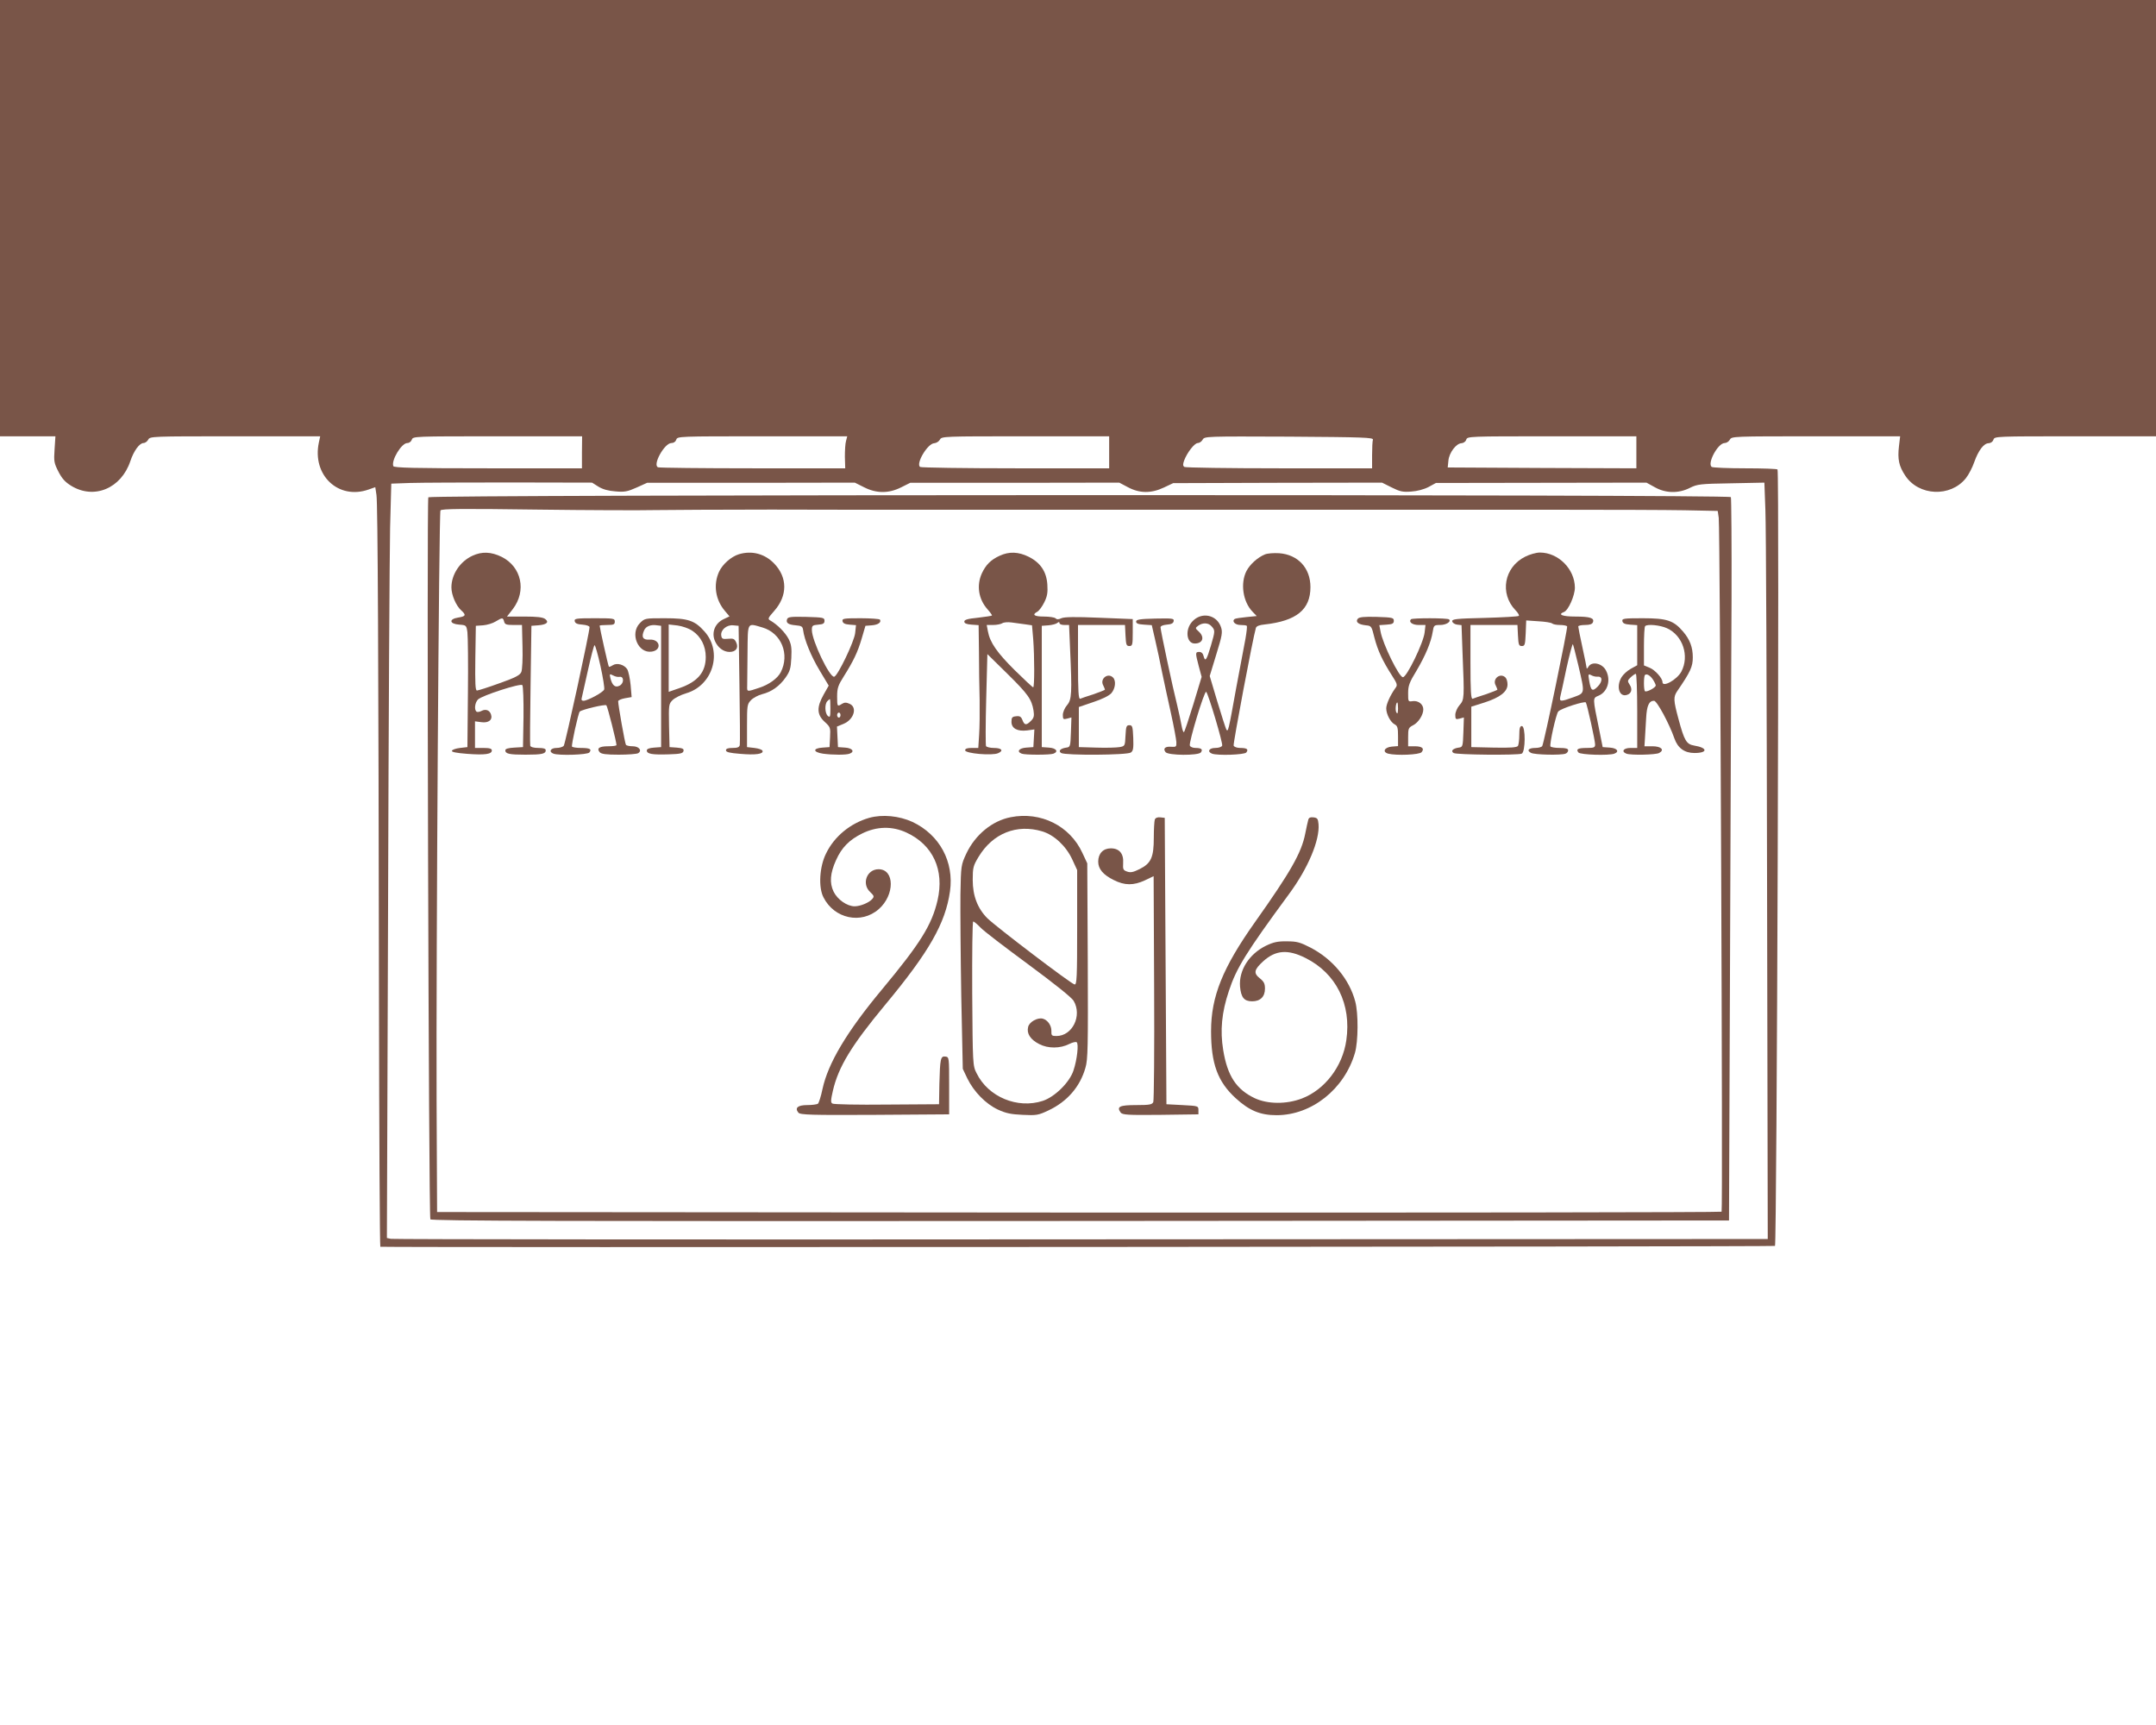
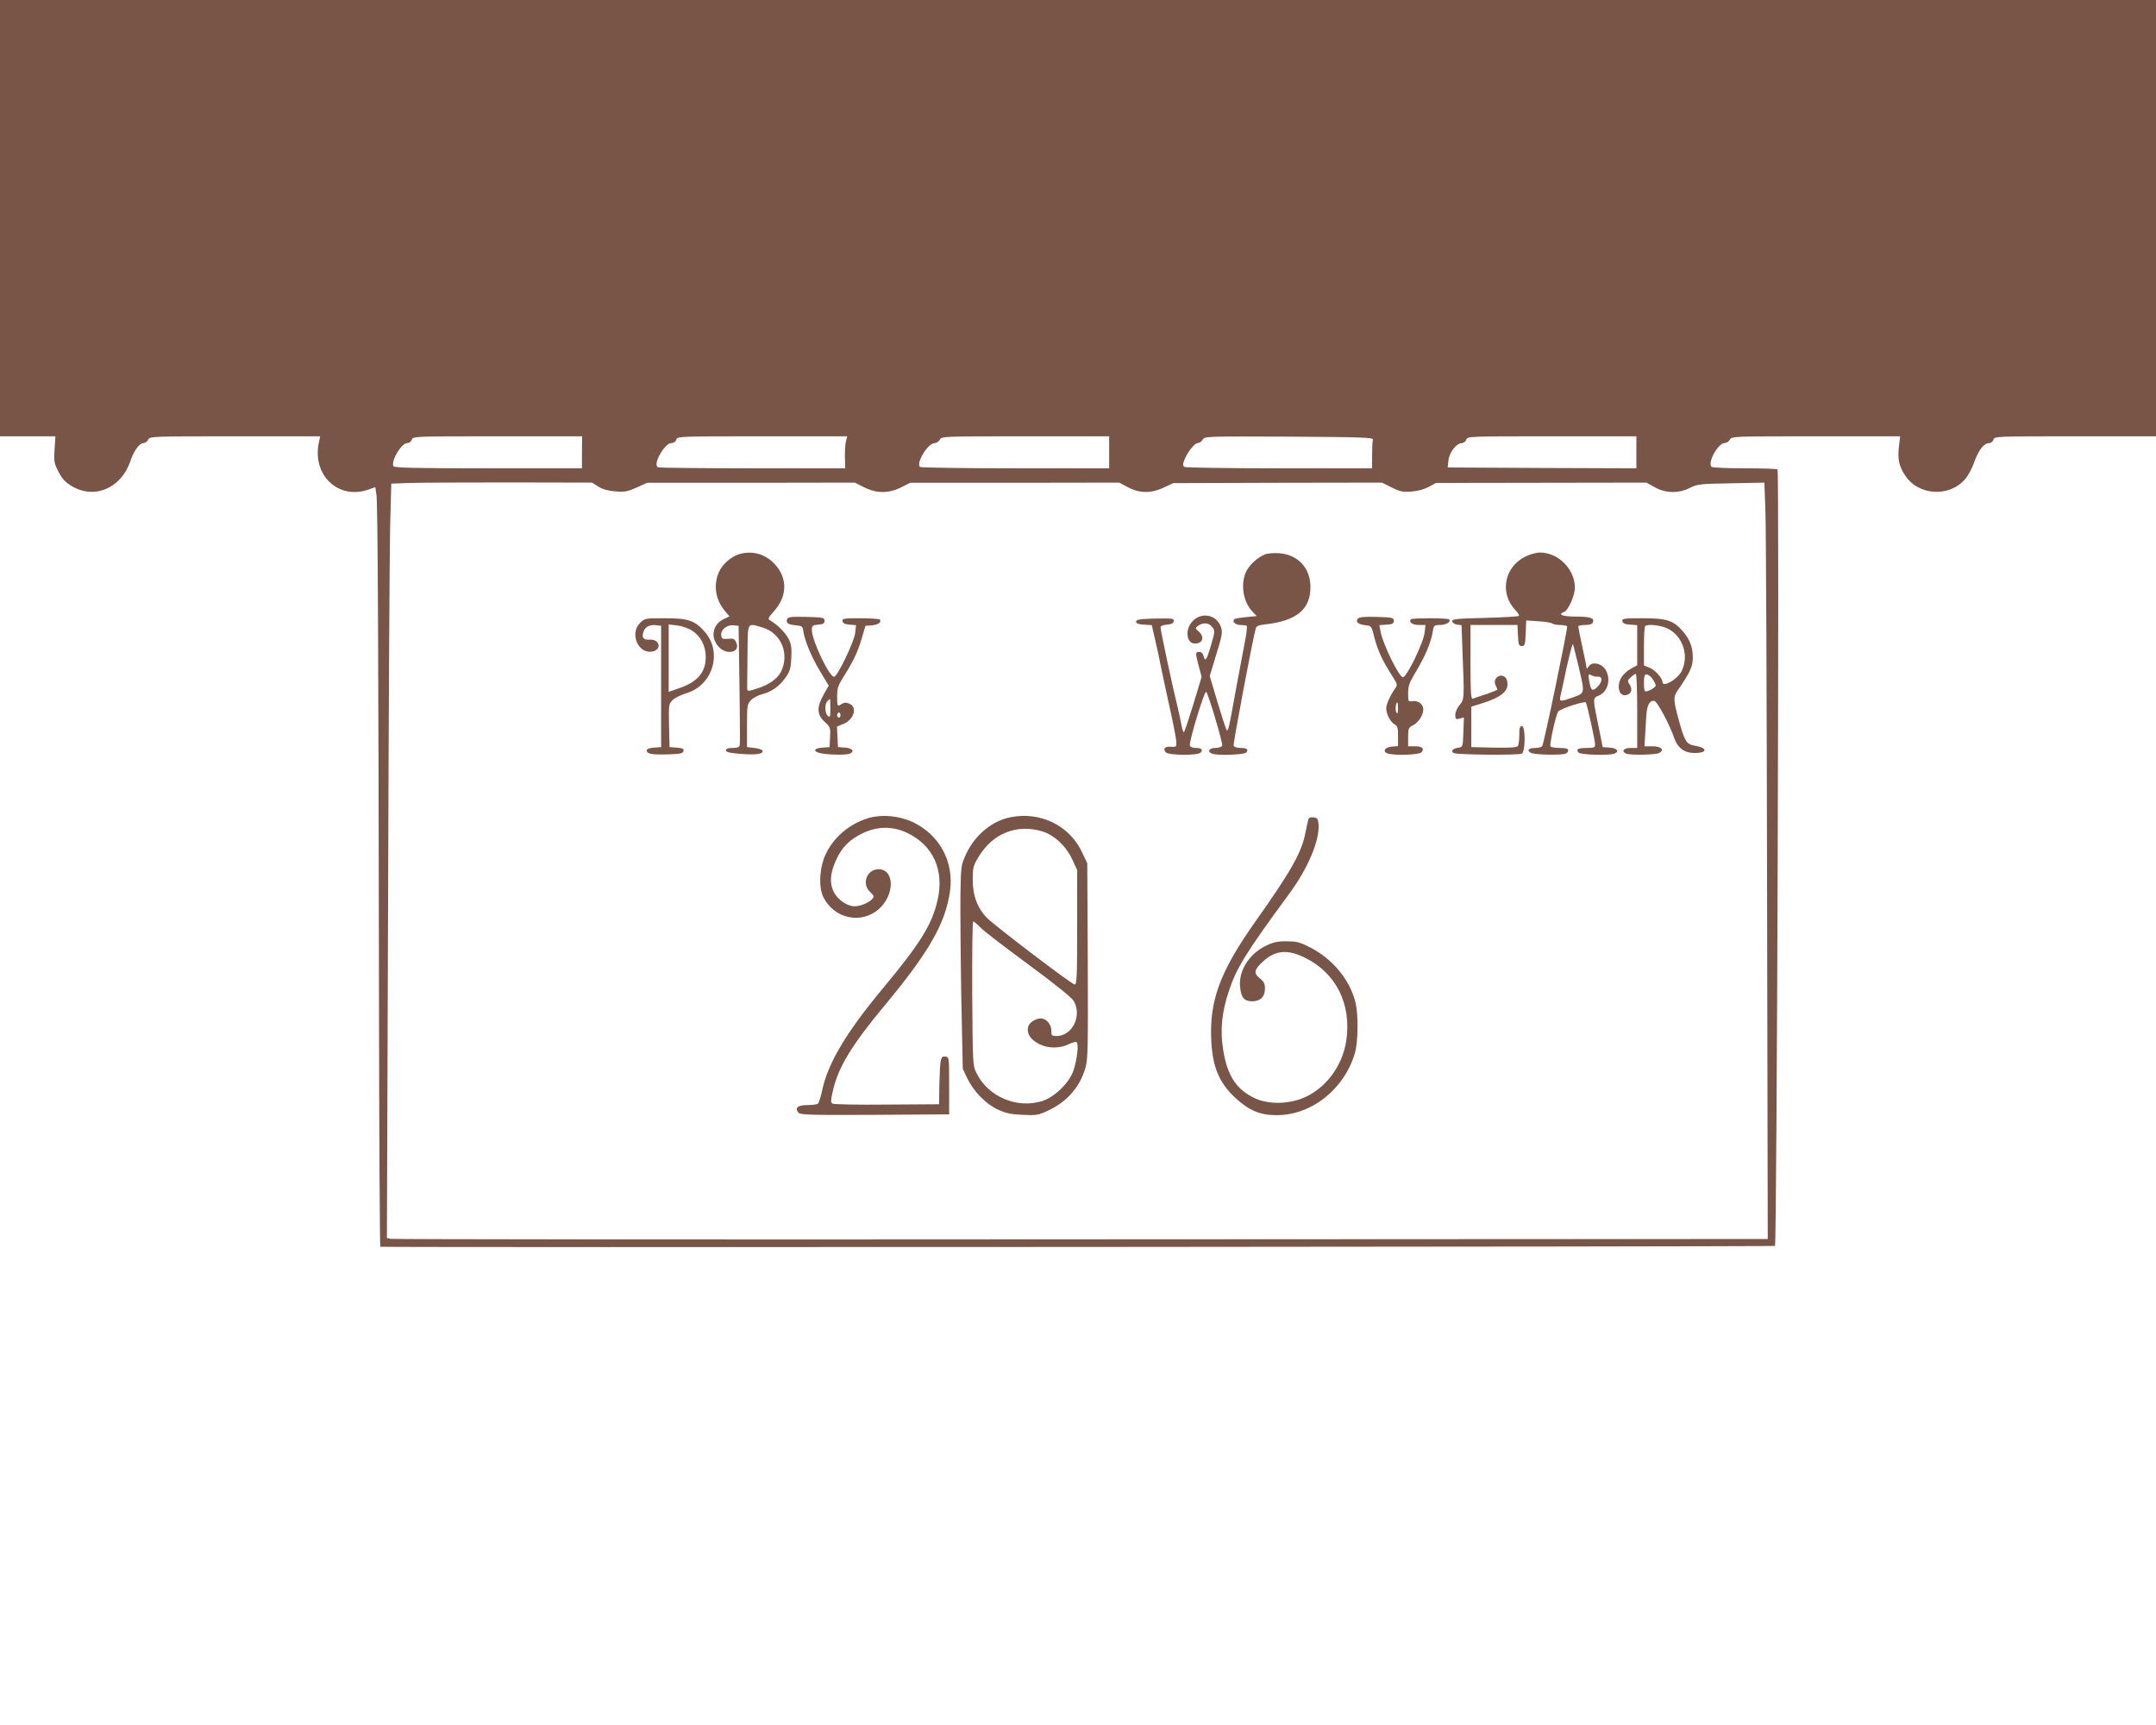
<svg xmlns="http://www.w3.org/2000/svg" version="1.0" width="1280pt" height="1024pt" viewBox="0 0 1280 1024" preserveAspectRatio="xMidYMid meet">
  <g transform="translate(0,1024) scale(0.1,-0.1)" fill="#795548" stroke="none">
    <path d="M0 8945 l0 -1295 165 0 164 0 -5 -77 c-5 -72 -3 -82 23 -133 21 -41 40 -62 76 -84 136 -83 297 -15 351 147 20 60 54 107 78 107 9 0 22 9 28 20 10 20 21 20 516 20 l505 0 -8 -37 c-41 -194 116 -342 295 -279 l40 14 7 -46 c8 -53 12 -959 15 -3004 1 -802 5 -1458 8 -1459 67 -5 8274 0 8280 5 11 12 27 4590 15 4609 -2 4 -88 7 -191 7 -103 0 -192 4 -199 8 -30 19 36 142 76 142 11 0 25 9 31 20 10 20 21 20 511 20 l500 0 -7 -59 c-9 -78 0 -118 37 -174 80 -122 269 -130 360 -16 17 21 39 64 50 96 25 70 57 112 86 112 13 1 24 9 28 21 6 20 15 20 486 20 l479 0 0 1295 0 1295 -6400 0 -6400 0 0 -1295z m3455 -1390 l0 -95 -558 0 c-437 0 -559 3 -562 13 -13 35 49 137 83 137 12 0 23 9 27 20 6 20 15 20 509 20 l502 0 -1 -95z m1568 68 c-5 -16 -7 -58 -7 -95 l2 -68 -548 0 c-302 0 -555 3 -563 6 -35 13 38 144 79 144 14 0 25 8 29 20 6 20 15 20 511 20 l504 0 -7 -27z m1562 -68 l0 -95 -555 0 c-305 0 -560 4 -567 8 -28 18 44 140 84 141 12 1 27 10 33 21 10 20 21 20 508 20 l497 0 0 -95z m1566 75 c-3 -8 -5 -50 -5 -92 l0 -78 -551 0 c-302 0 -556 4 -563 8 -10 7 -10 15 -2 38 18 48 62 104 81 104 10 0 23 9 29 20 11 20 19 20 513 18 441 -3 501 -5 498 -18z m1564 -75 l0 -95 -560 2 -560 3 4 40 c4 47 46 103 78 104 12 1 24 9 28 21 6 20 15 20 508 20 l502 0 0 -95z m-6162 -204 c26 -16 59 -25 101 -28 54 -5 72 -1 126 23 l62 28 617 0 616 1 54 -27 c74 -38 147 -38 221 -1 l54 27 620 0 621 1 51 -27 c69 -37 138 -38 214 -2 l55 26 620 2 620 1 58 -29 c48 -24 66 -28 115 -24 35 2 76 13 103 27 l44 24 625 1 625 1 49 -27 c65 -37 142 -38 209 -4 44 22 61 24 244 27 l198 4 6 -163 c4 -89 8 -1099 10 -2245 l4 -2082 -4075 -2 c-2241 -2 -4086 0 -4099 3 l-24 5 7 1977 c3 1087 9 2095 12 2239 l7 262 111 4 c61 2 329 3 596 3 l485 -1 38 -24z" />
-     <path d="M2543 7288 c-10 -13 2 -4258 12 -4286 3 -10 780 -12 3857 -10 l3853 3 6 1535 c3 844 7 1808 9 2142 1 333 -1 611 -4 617 -11 17 -7720 15 -7733 -1z m1347 -76 c80 1 389 3 688 3 298 -1 648 -1 777 -1 129 0 480 0 780 0 300 0 653 0 785 0 132 0 485 0 785 0 300 0 651 0 780 0 129 0 479 0 778 0 298 0 630 -1 739 -3 l196 -4 6 -41 c8 -63 25 -4110 17 -4119 -4 -4 -1721 -6 -3817 -5 l-3809 3 -3 660 c-3 886 14 3490 23 3505 6 10 128 11 569 5 308 -4 626 -5 706 -3z" />
-     <path d="M2805 6941 c-74 -34 -125 -111 -125 -188 0 -45 28 -110 59 -137 30 -27 26 -35 -19 -42 -57 -9 -52 -38 7 -42 41 -3 42 -4 48 -45 3 -23 5 -186 3 -362 l-3 -320 -44 -5 c-25 -3 -46 -10 -48 -17 -3 -7 26 -13 91 -18 105 -8 146 -2 146 20 0 11 -13 15 -50 15 l-50 0 0 79 0 79 38 -5 c43 -6 68 14 57 46 -8 25 -31 34 -56 21 -11 -6 -24 -8 -29 -5 -16 10 -11 54 8 73 23 23 251 97 263 85 5 -5 8 -90 7 -189 l-3 -179 -52 -3 c-36 -2 -53 -7 -53 -16 0 -21 24 -26 120 -26 97 0 120 5 120 26 0 10 -13 14 -44 14 -26 0 -45 5 -48 13 -2 6 -1 170 2 362 l5 350 40 3 c51 4 67 19 41 38 -14 10 -49 14 -123 14 l-103 0 35 45 c82 108 51 250 -66 309 -63 31 -118 33 -174 7z m188 -391 c4 -17 14 -20 55 -20 l51 0 3 -127 c2 -72 -1 -138 -7 -152 -8 -19 -34 -33 -130 -67 -66 -24 -126 -43 -133 -43 -10 -1 -12 41 -10 192 l3 192 43 3 c24 2 58 12 75 23 40 24 43 24 50 -1z" />
    <path d="M4387 6950 c-46 -14 -98 -60 -118 -104 -35 -77 -22 -166 35 -233 l27 -32 -34 -16 c-52 -24 -74 -79 -53 -129 17 -40 51 -66 87 -66 38 0 55 24 40 56 -10 22 -17 25 -49 22 -32 -3 -37 0 -40 19 -5 33 32 65 71 61 l32 -3 5 -346 c3 -190 4 -353 2 -362 -3 -13 -14 -17 -43 -17 -27 0 -39 -4 -39 -14 0 -11 22 -16 85 -21 91 -8 139 -1 132 18 -2 7 -23 14 -48 17 l-44 5 0 127 c0 119 1 128 23 151 13 14 43 30 66 36 57 14 104 48 140 99 26 37 31 55 34 116 3 59 0 81 -16 113 -20 38 -66 85 -108 109 -17 10 -16 14 23 58 79 90 79 198 -1 281 -56 58 -132 78 -209 55z m140 -435 c112 -33 163 -159 108 -266 -19 -36 -68 -72 -125 -91 -77 -26 -75 -26 -74 10 0 17 1 106 2 197 2 187 -4 177 89 150z" />
-     <path d="M5935 6941 c-53 -24 -83 -55 -106 -105 -32 -71 -20 -152 33 -212 17 -19 29 -36 27 -38 -2 -2 -40 -8 -84 -13 -61 -6 -80 -12 -80 -23 0 -10 13 -16 43 -18 l42 -3 2 -157 c0 -86 2 -215 4 -287 1 -71 0 -165 -3 -207 l-5 -78 -39 0 c-27 0 -39 -4 -39 -14 0 -19 161 -33 196 -17 34 15 21 31 -26 31 -21 0 -42 5 -46 11 -3 6 -3 131 1 278 l7 268 118 -116 c123 -121 145 -152 156 -219 5 -32 2 -44 -15 -61 -28 -28 -39 -27 -51 5 -8 20 -16 25 -38 22 -23 -2 -27 -8 -27 -33 0 -39 35 -58 93 -51 l43 6 -3 -53 -3 -52 -42 -3 c-44 -3 -59 -24 -27 -36 20 -8 168 -8 188 0 32 12 17 33 -26 36 l-43 3 0 360 0 360 40 3 c22 2 45 8 52 14 9 7 13 7 13 -1 0 -6 13 -11 28 -11 l29 0 6 -142 c12 -264 10 -301 -18 -334 -14 -16 -25 -42 -25 -58 0 -25 3 -28 25 -22 l26 7 -3 -88 c-3 -85 -4 -88 -28 -91 -34 -5 -49 -20 -30 -32 24 -15 393 -13 414 3 14 10 16 25 14 87 -3 67 -5 75 -23 75 -18 0 -20 -8 -23 -62 -3 -61 -3 -62 -35 -68 -18 -3 -79 -5 -137 -3 l-105 3 0 119 0 119 85 29 c54 18 93 37 108 53 24 28 29 74 10 93 -31 31 -80 -8 -58 -47 5 -11 10 -22 10 -25 0 -2 -30 -14 -67 -27 -38 -12 -74 -24 -80 -27 -10 -3 -13 44 -13 217 l0 221 140 0 139 0 3 -62 c3 -55 5 -63 23 -63 18 0 20 7 20 80 l0 80 -200 8 c-141 6 -206 5 -224 -3 -17 -8 -27 -8 -35 0 -5 5 -36 10 -68 10 -59 0 -73 11 -39 29 10 6 29 31 41 56 18 36 21 59 18 105 -5 77 -41 130 -111 165 -61 30 -116 32 -172 6z m151 -407 l41 -6 7 -81 c8 -105 8 -287 0 -287 -4 0 -53 46 -109 101 -105 104 -148 165 -160 232 l-7 37 38 0 c22 0 46 5 54 10 8 6 33 8 55 5 22 -3 58 -8 81 -11z" />
    <path d="M7510 6949 c-44 -18 -90 -60 -110 -99 -37 -73 -21 -182 36 -241 l25 -26 -60 -6 c-33 -3 -64 -8 -70 -11 -20 -13 1 -36 33 -36 18 0 35 -2 38 -5 3 -3 -1 -38 -8 -78 -8 -40 -32 -171 -55 -292 -46 -256 -48 -264 -59 -244 -4 8 -28 82 -53 165 l-45 151 39 128 c35 113 38 132 28 162 -25 75 -117 93 -171 33 -44 -48 -34 -130 15 -130 48 0 60 37 25 70 -23 21 -23 22 -4 36 27 19 60 18 79 -4 22 -24 21 -29 -4 -115 -25 -85 -34 -98 -43 -63 -4 17 -13 26 -26 26 -24 0 -24 -5 -3 -85 l17 -63 -49 -162 c-27 -88 -52 -163 -56 -166 -4 -2 -10 15 -14 38 -4 24 -16 78 -26 121 -26 102 -99 445 -99 463 0 8 15 14 37 16 27 2 39 8 41 21 3 16 -6 17 -110 15 -92 -2 -113 -6 -113 -18 0 -11 13 -16 47 -18 l46 -3 20 -87 c11 -48 30 -134 41 -192 12 -58 36 -168 53 -245 17 -77 31 -153 32 -170 1 -28 -1 -30 -31 -28 -36 3 -50 -11 -33 -32 17 -20 192 -21 209 -2 14 18 4 27 -31 27 -16 0 -31 6 -34 14 -7 19 87 329 97 319 14 -15 100 -305 95 -319 -3 -8 -20 -14 -41 -14 -37 0 -50 -22 -19 -34 32 -12 191 -7 203 7 15 19 4 27 -36 27 -19 0 -36 6 -39 14 -4 11 114 638 132 698 3 11 20 18 52 21 189 21 272 88 272 222 0 113 -74 193 -186 201 -32 2 -70 -1 -84 -7z" />
    <path d="M9054 6935 c-124 -62 -152 -218 -57 -317 15 -15 24 -31 20 -34 -4 -4 -95 -9 -202 -12 -173 -4 -196 -7 -193 -21 2 -9 15 -17 29 -19 l26 -3 6 -166 c11 -268 11 -276 -18 -309 -14 -16 -25 -42 -25 -58 0 -25 3 -28 25 -22 l26 7 -3 -88 c-3 -85 -4 -88 -28 -91 -34 -5 -49 -20 -30 -32 16 -11 378 -14 404 -4 23 9 24 164 1 164 -11 0 -15 -13 -15 -52 0 -29 -4 -59 -8 -66 -7 -9 -42 -12 -143 -10 l-134 3 0 120 0 120 79 25 c92 30 136 64 136 107 0 16 -5 34 -12 41 -31 31 -80 -8 -58 -47 5 -11 10 -22 10 -25 0 -2 -30 -14 -67 -27 -38 -12 -74 -24 -80 -27 -10 -3 -13 44 -13 217 l0 221 140 0 139 0 3 -62 c3 -55 5 -63 23 -63 18 0 20 8 23 76 l3 76 72 -5 c40 -2 76 -8 82 -13 5 -5 26 -9 46 -9 21 0 40 -4 43 -8 5 -9 -137 -693 -148 -711 -4 -6 -22 -11 -41 -11 -40 0 -53 -15 -26 -29 21 -12 179 -15 205 -5 9 3 16 12 16 20 0 10 -14 14 -49 14 -28 0 -52 4 -56 9 -7 12 33 191 46 207 14 18 158 64 164 54 8 -13 55 -226 55 -249 0 -18 -6 -21 -48 -21 -54 0 -67 -7 -51 -27 12 -14 181 -19 213 -7 32 12 17 33 -26 36 l-43 3 -21 105 c-39 190 -39 185 -4 200 54 22 75 92 45 149 -22 44 -84 57 -104 24 -6 -10 -11 -15 -11 -10 0 4 -11 59 -25 123 -14 64 -25 120 -25 125 0 5 18 9 40 9 28 0 43 5 47 16 10 25 -16 34 -104 34 -78 0 -107 12 -68 27 26 9 65 98 65 145 -1 110 -98 208 -208 208 -21 0 -61 -11 -88 -25z m317 -647 c39 -168 40 -161 -30 -187 -74 -27 -84 -27 -78 2 3 12 20 88 37 170 18 81 35 145 38 143 2 -3 17 -60 33 -128z m114 -65 c30 3 30 -29 0 -59 -31 -31 -40 -25 -50 34 -7 41 -6 43 12 34 10 -6 27 -10 38 -9z" />
    <path d="M4673 6565 c-8 -23 6 -33 52 -37 34 -3 40 -7 43 -28 7 -57 47 -155 98 -240 l54 -90 -30 -53 c-42 -75 -41 -119 6 -162 34 -31 35 -35 32 -91 l-3 -59 -42 -3 c-59 -4 -57 -27 3 -36 59 -8 138 -8 158 0 32 12 17 33 -26 36 l-43 3 -3 61 -3 61 39 16 c61 25 84 98 36 119 -20 9 -30 9 -45 0 -28 -18 -29 -17 -29 44 0 49 6 66 39 118 59 94 83 145 107 226 l22 75 38 3 c38 3 58 18 48 34 -3 4 -55 8 -115 8 -100 0 -110 -2 -107 -17 2 -13 15 -19 42 -21 l38 -3 -5 -47 c-5 -49 -102 -252 -124 -259 -26 -9 -133 214 -133 277 0 26 3 29 38 32 29 2 37 7 37 23 0 19 -8 20 -108 23 -91 2 -108 0 -114 -13z m257 -531 c0 -49 -2 -55 -15 -44 -18 15 -20 71 -3 88 7 7 13 12 15 12 2 0 3 -25 3 -56z m60 -39 c0 -8 -4 -15 -10 -15 -5 0 -10 7 -10 15 0 8 5 15 10 15 6 0 10 -7 10 -15z" />
    <path d="M8061 6567 c-15 -19 3 -34 48 -39 33 -3 34 -5 51 -74 20 -76 47 -135 104 -224 32 -50 34 -57 20 -75 -30 -42 -54 -95 -54 -120 0 -34 25 -82 50 -95 17 -9 20 -21 20 -70 l0 -59 -37 -3 c-44 -4 -58 -32 -21 -42 48 -12 185 -7 198 9 18 22 3 35 -41 35 l-39 0 0 55 c0 50 2 56 30 70 31 16 60 61 60 94 0 30 -29 53 -62 49 -28 -4 -28 -4 -28 47 0 44 7 64 50 134 53 90 86 168 96 231 6 38 8 40 44 40 36 0 67 20 53 33 -8 9 -217 9 -226 1 -16 -16 8 -34 45 -34 l41 0 -5 -44 c-7 -62 -106 -266 -129 -266 -23 0 -120 198 -133 272 l-7 37 43 3 c35 2 43 7 43 23 0 18 -8 20 -101 23 -77 2 -104 -1 -113 -11z m239 -534 c-1 -28 -3 -34 -10 -22 -8 14 -3 59 6 59 2 0 4 -17 4 -37z" />
-     <path d="M3412 6553 c2 -13 15 -19 46 -21 24 -2 42 -8 42 -15 1 -27 -144 -693 -153 -704 -5 -7 -25 -13 -43 -13 -36 0 -48 -23 -18 -34 32 -12 201 -7 213 7 16 20 3 27 -50 27 -26 0 -50 4 -53 8 -5 8 37 199 46 208 13 12 151 45 158 37 7 -7 60 -217 60 -236 0 -4 -22 -7 -49 -7 -53 0 -70 -12 -51 -35 10 -11 37 -15 114 -15 55 0 107 4 115 9 25 16 4 41 -33 41 -19 0 -37 4 -40 9 -6 9 -46 235 -46 258 0 6 18 14 40 18 l40 7 -6 71 c-4 40 -13 82 -20 94 -18 28 -61 40 -86 24 -11 -7 -22 -11 -23 -9 -4 3 -55 233 -55 244 0 2 20 4 45 4 38 0 45 3 45 20 0 19 -7 20 -121 20 -109 0 -120 -2 -117 -17z m153 -267 c15 -68 25 -131 22 -139 -6 -17 -99 -67 -123 -67 -10 0 -14 6 -10 18 2 9 19 83 37 165 18 81 35 147 39 147 4 0 20 -56 35 -124z m113 -64 c27 5 28 -38 1 -52 -26 -14 -44 0 -55 44 -6 26 -5 27 15 17 12 -7 29 -11 39 -9z" />
    <path d="M3799 6541 c-61 -62 -11 -182 71 -169 61 9 49 75 -13 71 -40 -3 -51 15 -33 55 10 24 40 36 77 30 l24 -3 0 -360 0 -360 -42 -3 c-29 -2 -43 -8 -43 -17 0 -21 33 -26 130 -23 70 2 85 6 88 20 3 13 -6 17 -40 20 l-43 3 -3 128 c-2 122 -2 128 21 151 13 13 49 31 79 40 161 46 220 246 110 368 -58 65 -97 78 -235 78 -118 0 -119 0 -148 -29z m312 -46 c50 -33 79 -90 79 -155 0 -90 -48 -147 -154 -184 l-66 -23 0 200 0 200 52 -6 c29 -4 67 -17 89 -32z" />
    <path d="M9632 6553 c2 -13 15 -19 46 -21 l42 -3 0 -119 0 -119 -38 -21 c-22 -12 -46 -35 -55 -50 -33 -55 -14 -120 32 -105 27 8 34 34 16 61 -14 21 -13 25 7 44 12 11 25 20 30 20 4 0 8 -99 8 -220 l0 -220 -40 0 c-41 0 -57 -21 -24 -34 26 -10 174 -7 194 4 34 18 13 40 -40 40 l-47 0 3 48 c2 26 5 80 7 119 4 75 17 103 47 103 17 0 90 -135 121 -224 20 -57 60 -86 119 -86 80 0 79 31 -1 44 -47 8 -59 28 -94 158 -30 111 -31 131 -7 166 78 114 92 144 92 200 0 59 -17 105 -57 152 -57 67 -96 80 -241 80 -112 0 -123 -2 -120 -17z m264 -42 c95 -43 135 -165 86 -258 -26 -48 -112 -96 -112 -62 0 23 -44 72 -76 85 l-34 14 0 113 c0 63 3 117 7 120 13 14 89 6 129 -12z m-82 -306 c9 -14 16 -29 16 -34 0 -13 -55 -42 -64 -34 -8 8 -8 88 0 96 10 10 32 -3 48 -28z" />
    <path d="M5160 5385 c-111 -32 -207 -110 -256 -212 -39 -78 -46 -201 -15 -260 64 -127 224 -161 328 -70 96 84 95 237 -1 237 -70 0 -102 -87 -50 -135 23 -22 25 -27 13 -41 -18 -22 -71 -44 -105 -44 -45 0 -102 40 -125 87 -25 52 -21 109 15 188 33 74 79 120 154 157 87 43 178 45 263 6 158 -73 227 -222 185 -403 -34 -146 -102 -255 -330 -529 -210 -252 -320 -438 -353 -591 -9 -44 -22 -83 -27 -87 -6 -4 -35 -8 -64 -8 -56 0 -75 -17 -52 -45 11 -13 72 -15 454 -13 l441 3 0 170 c0 168 0 170 -22 173 -29 4 -32 -12 -36 -163 l-2 -120 -310 -2 c-170 -2 -316 1 -323 6 -11 6 -10 20 3 77 33 141 109 267 310 509 261 314 358 484 385 674 25 176 -62 336 -223 412 -79 36 -178 46 -257 24z" />
    <path d="M6001 5389 c-110 -21 -211 -104 -264 -216 -31 -67 -32 -70 -35 -243 -1 -96 1 -368 5 -605 l9 -430 27 -57 c39 -79 109 -151 182 -185 48 -22 78 -28 147 -31 81 -4 93 -2 152 26 111 52 188 140 220 253 15 49 16 127 14 635 l-3 579 -29 62 c-74 161 -247 247 -425 212z m186 -84 c71 -21 142 -87 179 -167 l29 -63 0 -340 c0 -299 -2 -340 -15 -339 -18 1 -466 342 -518 393 -58 58 -87 133 -87 227 0 74 3 85 35 138 84 139 226 196 377 151z m-366 -571 c18 -20 147 -118 284 -219 157 -116 257 -196 269 -216 52 -88 -7 -209 -102 -209 -28 0 -31 3 -30 30 1 32 -22 65 -51 73 -31 8 -80 -19 -87 -49 -10 -39 13 -75 66 -102 52 -27 124 -27 179 1 18 9 38 14 43 10 13 -8 3 -103 -19 -168 -23 -70 -110 -156 -182 -180 -150 -49 -324 23 -393 164 -23 45 -23 52 -26 474 -1 235 1 427 6 427 4 0 24 -16 43 -36z" />
-     <path d="M6856 5375 c-3 -9 -6 -58 -6 -108 0 -116 -16 -152 -84 -186 -38 -19 -54 -22 -74 -15 -24 8 -26 14 -24 50 4 56 -22 88 -73 88 -46 0 -75 -31 -75 -79 0 -43 29 -78 92 -109 65 -33 118 -33 185 -2 l52 25 3 -662 c2 -364 -1 -670 -5 -679 -7 -15 -22 -18 -101 -18 -99 0 -118 -9 -93 -44 11 -14 39 -16 237 -14 l225 3 0 25 c0 25 -2 25 -95 30 l-95 5 -5 850 -5 850 -26 3 c-17 2 -29 -3 -33 -13z" />
    <path d="M7767 5373 c-3 -10 -11 -47 -18 -82 -22 -113 -87 -227 -299 -526 -191 -270 -260 -440 -260 -646 0 -193 39 -300 146 -398 81 -74 146 -101 243 -101 208 0 402 154 465 369 20 68 21 236 2 306 -35 132 -134 251 -264 319 -64 33 -83 38 -142 38 -55 1 -80 -5 -124 -26 -100 -49 -162 -146 -154 -243 6 -64 24 -87 72 -87 48 0 76 27 76 75 0 30 -6 42 -31 62 -38 30 -34 51 21 101 73 66 146 72 251 19 182 -91 273 -274 242 -488 -22 -156 -128 -294 -264 -346 -92 -35 -203 -34 -280 2 -109 52 -162 132 -187 286 -19 116 -9 223 34 351 44 134 101 227 357 575 113 153 183 320 175 415 -3 32 -7 37 -30 40 -19 2 -28 -2 -31 -15z" />
  </g>
</svg>